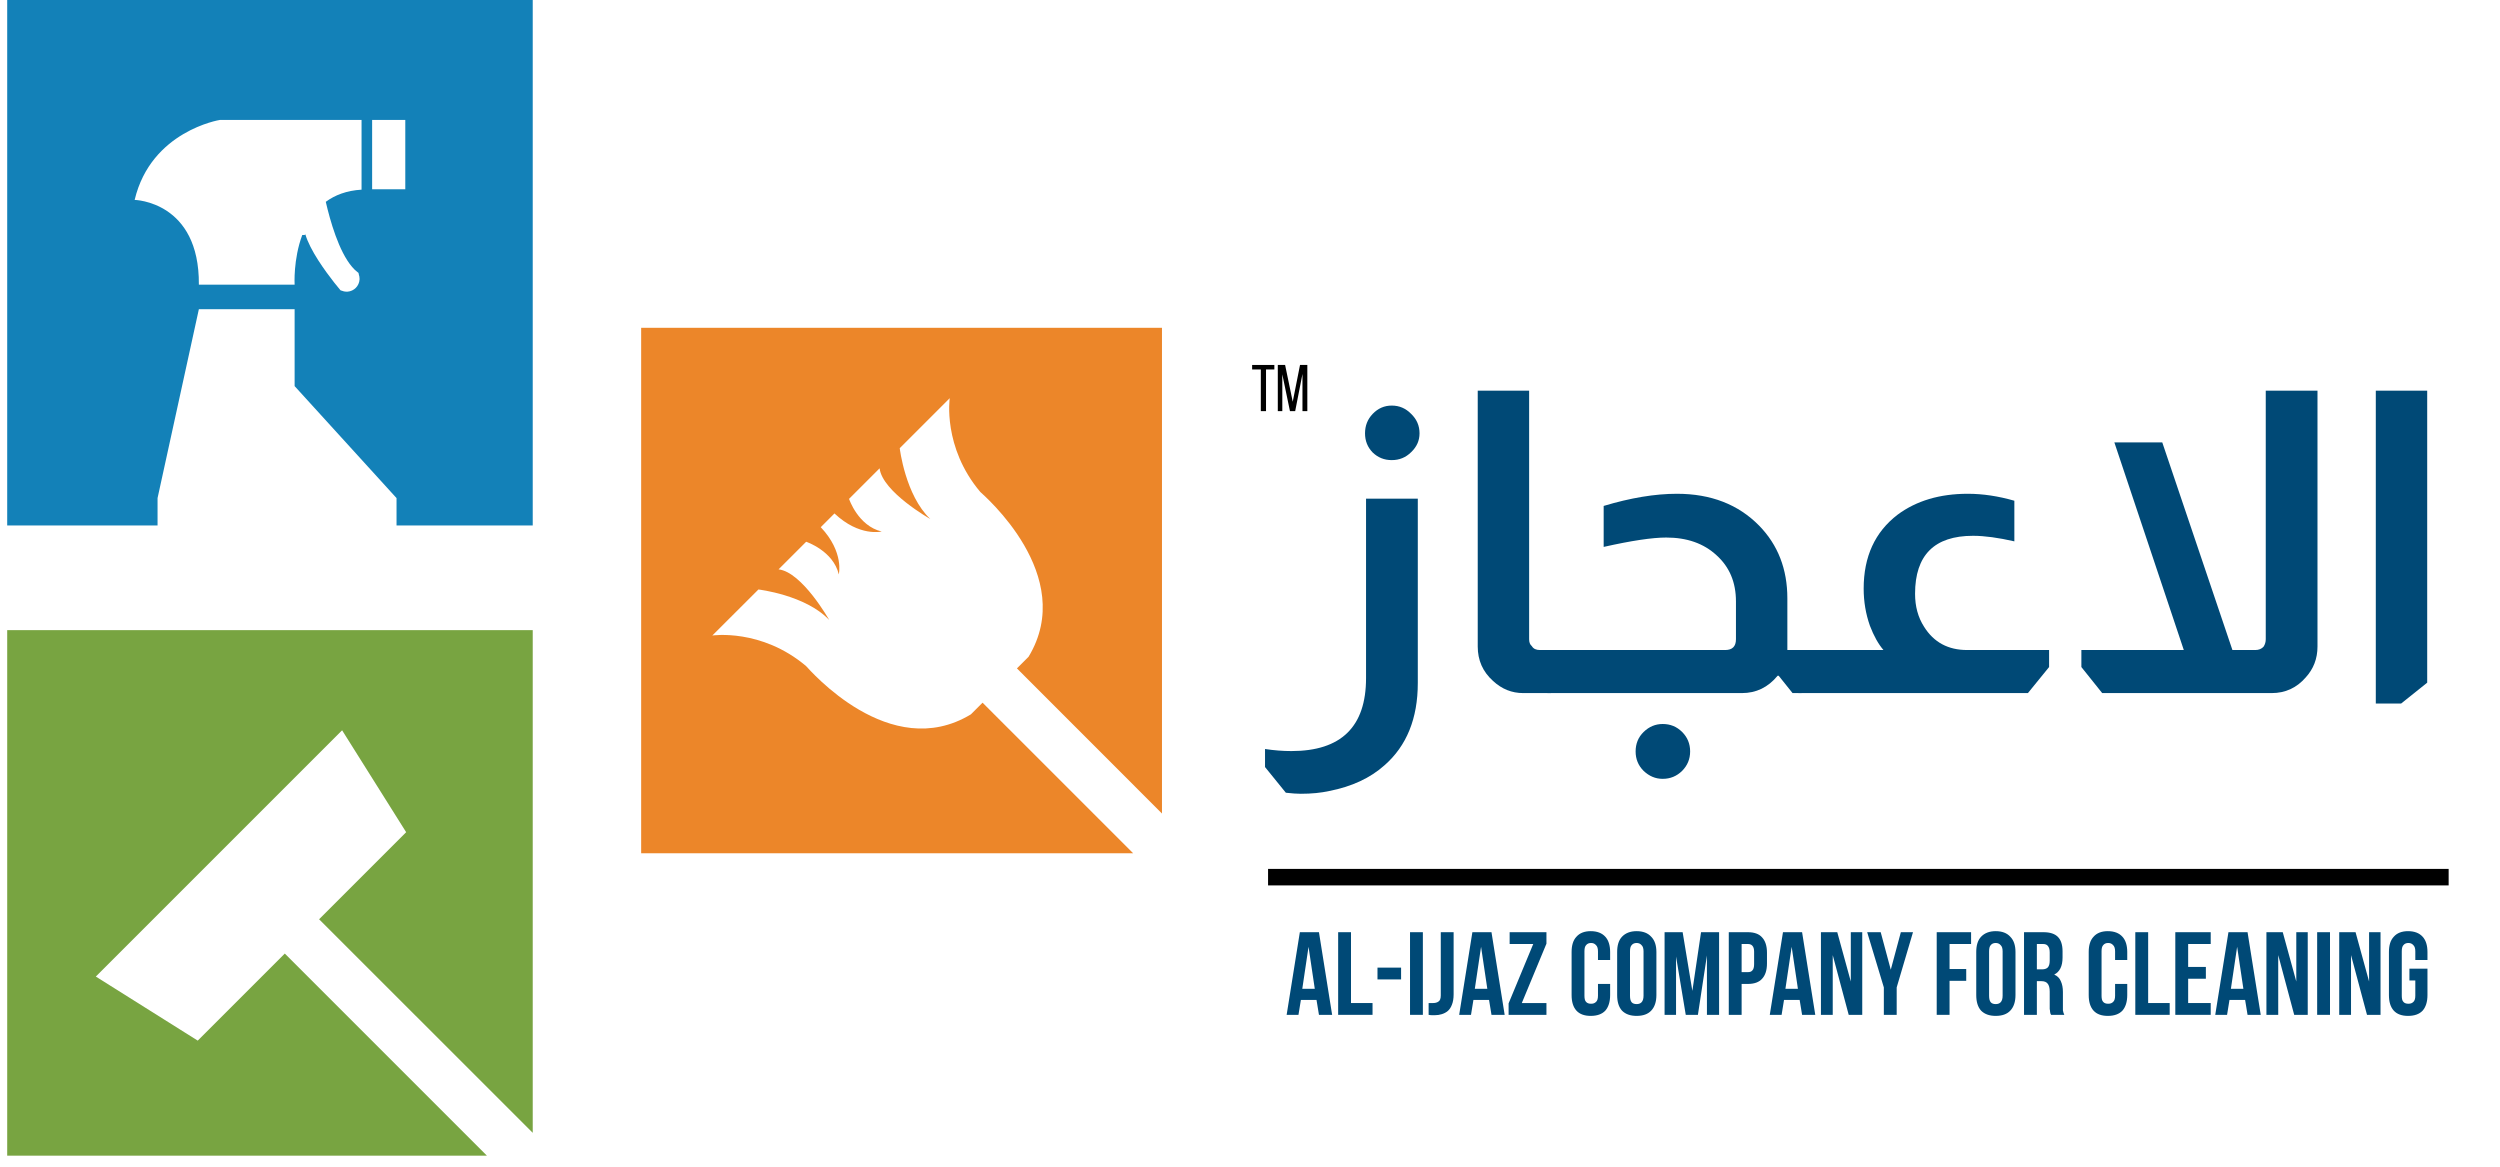
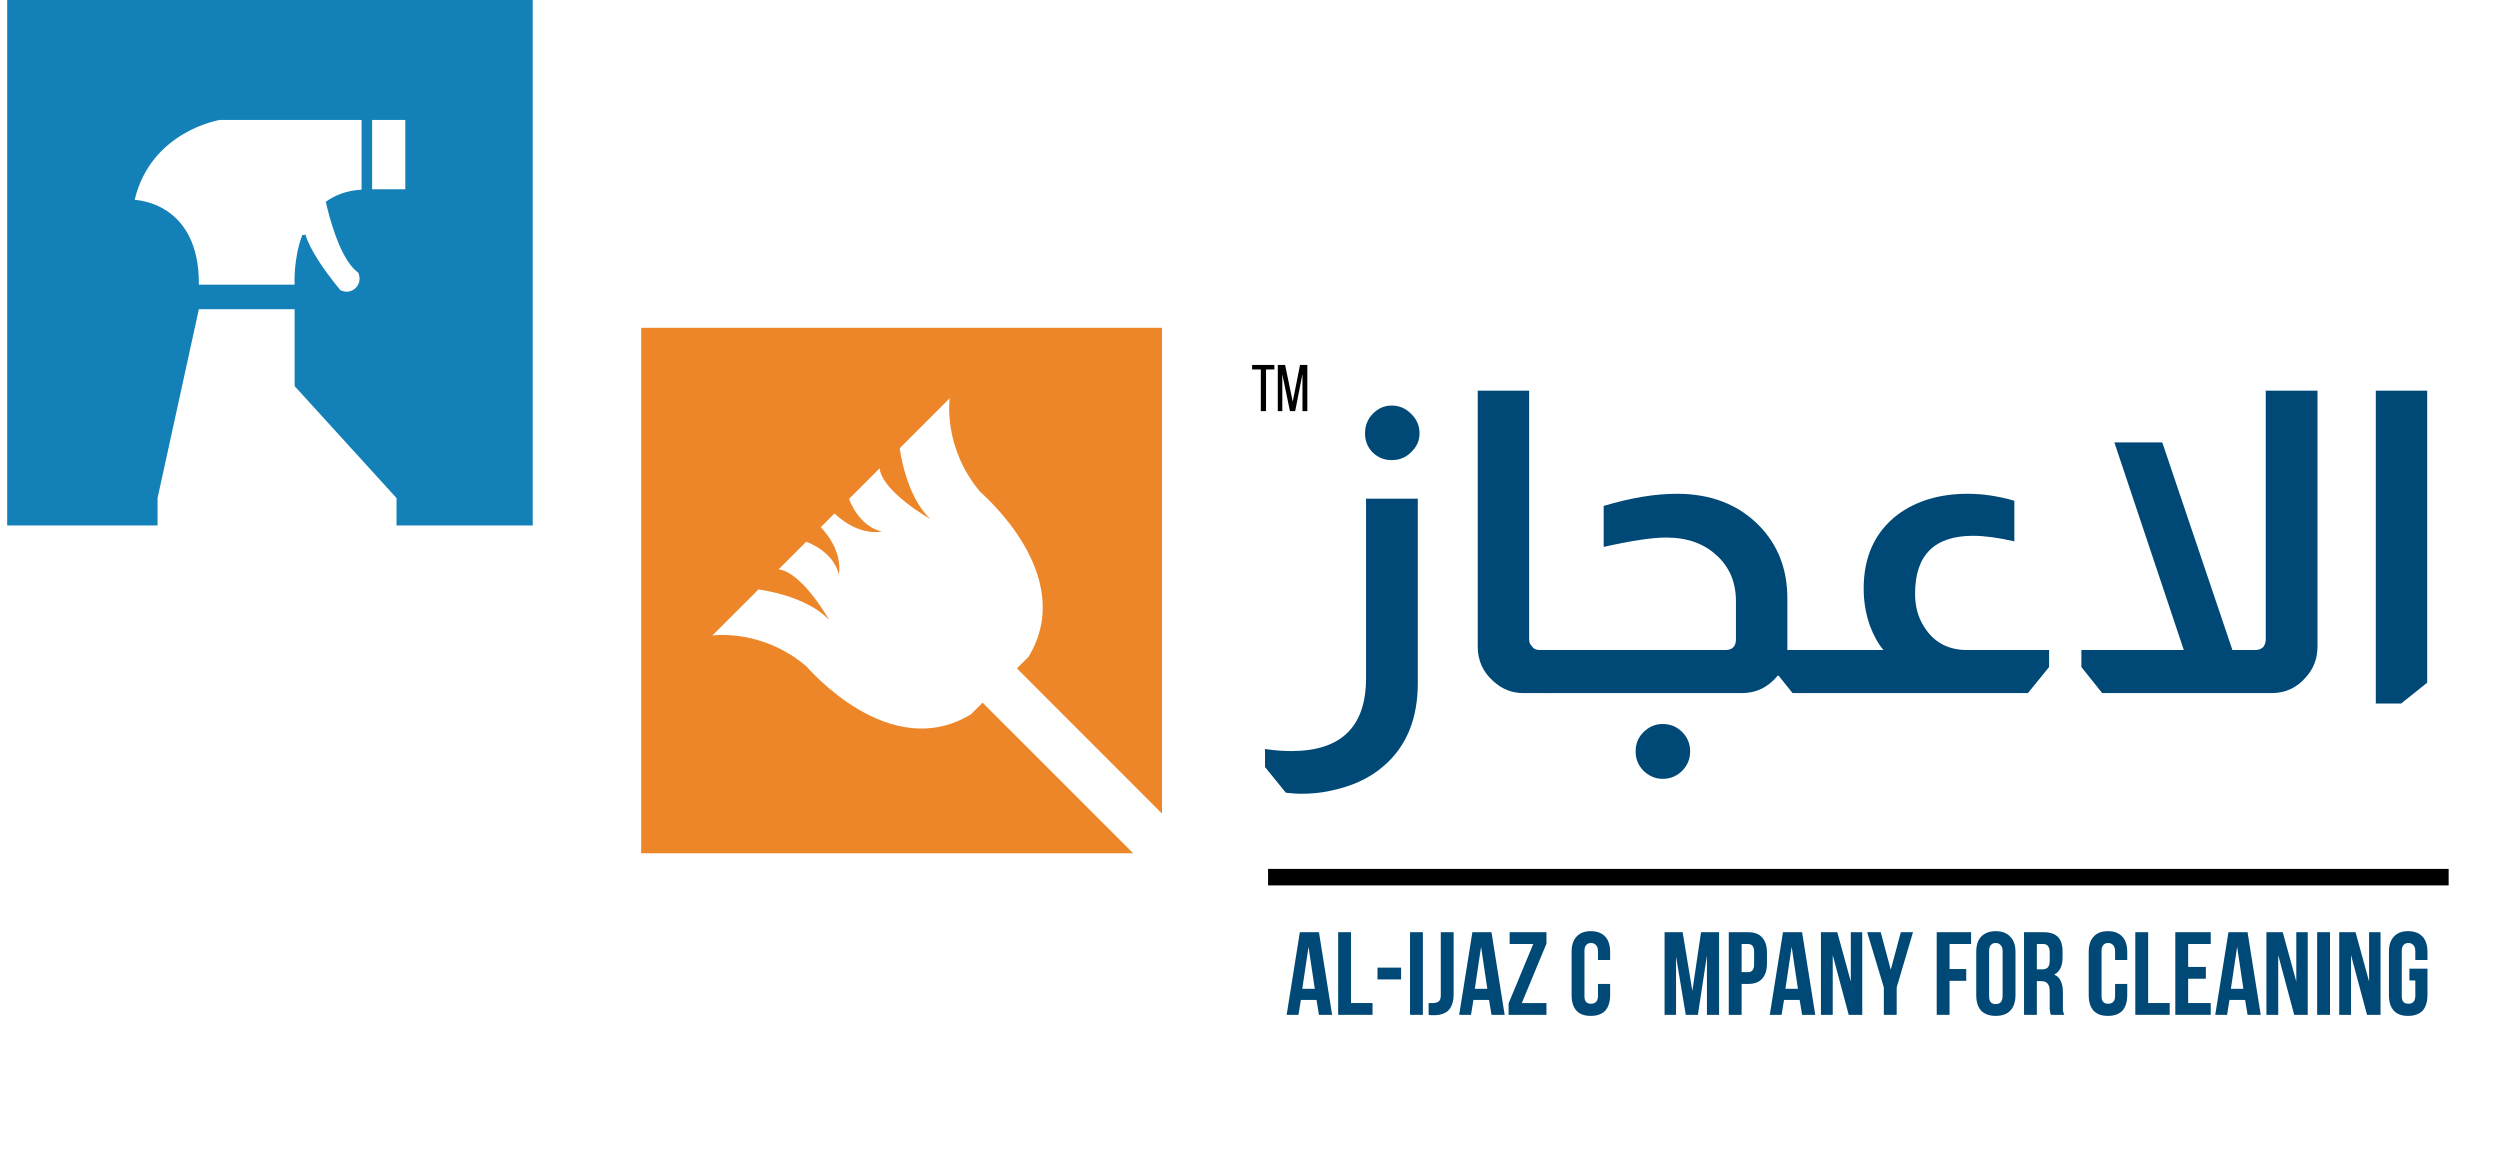
<svg xmlns="http://www.w3.org/2000/svg" width="150" zoomAndPan="magnify" viewBox="0 0 112.5 52.5" height="70" preserveAspectRatio="xMidYMid meet" version="1.0">
  <defs>
    <g />
    <clipPath id="790c7a4aee">
      <path d="M 28 14 L 52.289 14 L 52.289 39 L 28 39 Z M 28 14 " clip-rule="nonzero" />
    </clipPath>
    <clipPath id="eadd7d4fb0">
      <path d="M 0.281 28 L 24 28 L 24 52.004 L 0.281 52.004 Z M 0.281 28 " clip-rule="nonzero" />
    </clipPath>
    <clipPath id="4e019307d7">
      <path d="M 0.281 0 L 24 0 L 24 24 L 0.281 24 Z M 0.281 0 " clip-rule="nonzero" />
    </clipPath>
  </defs>
  <g fill="#004976" fill-opacity="1">
    <g transform="translate(57.16, 31.189)">
      <g>
        <path d="M 5.469 -12.938 C 5.812 -12.938 6.102 -12.812 6.344 -12.562 C 6.594 -12.32 6.719 -12.031 6.719 -11.688 C 6.719 -11.363 6.594 -11.082 6.344 -10.844 C 6.102 -10.602 5.812 -10.484 5.469 -10.484 C 5.133 -10.484 4.848 -10.598 4.609 -10.828 C 4.379 -11.066 4.266 -11.352 4.266 -11.688 C 4.266 -12.031 4.379 -12.32 4.609 -12.562 C 4.848 -12.812 5.133 -12.938 5.469 -12.938 Z M 6.641 -8.75 L 6.641 -0.453 C 6.641 1.141 6.141 2.375 5.141 3.25 C 4.504 3.82 3.676 4.207 2.656 4.406 C 2.289 4.488 1.863 4.531 1.375 4.531 C 1.207 4.531 0.984 4.516 0.703 4.484 L -0.234 3.328 L -0.234 2.516 C 0.172 2.578 0.566 2.609 0.953 2.609 C 3.191 2.609 4.312 1.516 4.312 -0.672 L 4.312 -8.75 Z M 6.641 -8.75 " />
      </g>
    </g>
  </g>
  <g fill="#004976" fill-opacity="1">
    <g transform="translate(65.186, 31.189)">
      <g>
        <path d="M 3.625 -13.609 L 3.625 -2.422 C 3.625 -2.285 3.664 -2.18 3.75 -2.109 C 3.82 -1.992 3.941 -1.938 4.109 -1.938 L 4.609 -1.938 L 4.609 0 L 3.359 0 C 2.848 0 2.395 -0.18 2 -0.547 C 1.539 -0.961 1.312 -1.477 1.312 -2.094 L 1.312 -13.609 Z M 3.625 -13.609 " />
      </g>
    </g>
  </g>
  <g fill="#004976" fill-opacity="1">
    <g transform="translate(69.712, 31.189)">
      <g>
        <path d="M 2.453 -8.422 C 3.66 -8.785 4.758 -8.969 5.75 -8.969 C 7.281 -8.969 8.516 -8.488 9.453 -7.531 C 10.297 -6.664 10.719 -5.578 10.719 -4.266 L 10.719 -1.938 L 11.359 -1.938 L 11.359 0 L 10.953 0 L 10.328 -0.781 L 10.281 -0.781 C 9.852 -0.258 9.316 0 8.672 0 L -0.078 0 L -0.078 -1.938 L 7.922 -1.938 C 8.242 -1.938 8.406 -2.098 8.406 -2.422 L 8.406 -4.125 C 8.406 -4.988 8.113 -5.68 7.531 -6.203 C 6.957 -6.734 6.203 -7 5.266 -7 C 4.641 -7 3.703 -6.859 2.453 -6.578 Z M 5.109 1.391 C 5.453 1.391 5.742 1.508 5.984 1.75 C 6.223 1.988 6.344 2.281 6.344 2.625 C 6.344 2.969 6.223 3.258 5.984 3.5 C 5.742 3.738 5.453 3.859 5.109 3.859 C 4.785 3.859 4.5 3.738 4.25 3.5 C 4.008 3.258 3.891 2.969 3.891 2.625 C 3.891 2.281 4.008 1.988 4.25 1.75 C 4.5 1.508 4.785 1.391 5.109 1.391 Z M 5.109 1.391 " />
      </g>
    </g>
  </g>
  <g fill="#004976" fill-opacity="1">
    <g transform="translate(80.99, 31.189)">
      <g>
        <path d="M 3.766 -1.938 C 3.535 -2.207 3.332 -2.57 3.156 -3.031 C 2.969 -3.562 2.875 -4.117 2.875 -4.703 C 2.875 -6.141 3.383 -7.25 4.406 -8.031 C 5.25 -8.656 6.301 -8.969 7.562 -8.969 C 8.238 -8.969 8.938 -8.863 9.656 -8.656 L 9.656 -6.828 C 8.938 -6.992 8.316 -7.078 7.797 -7.078 C 6.055 -7.078 5.188 -6.207 5.188 -4.469 C 5.188 -3.906 5.32 -3.41 5.594 -2.984 C 6.031 -2.285 6.676 -1.938 7.531 -1.938 L 11.219 -1.938 L 11.219 -1.172 L 10.266 0 L -0.062 0 L -0.062 -1.938 Z M 3.766 -1.938 " />
      </g>
    </g>
  </g>
  <g fill="#004976" fill-opacity="1">
    <g transform="translate(92.99, 31.189)">
      <g>
        <path d="M 11.297 -13.609 L 11.297 -2.094 C 11.297 -1.551 11.117 -1.086 10.766 -0.703 C 10.359 -0.234 9.848 0 9.234 0 L 1.609 0 L 0.672 -1.172 L 0.672 -1.938 L 5.281 -1.938 L 2.156 -11.281 L 4.312 -11.281 L 7.469 -1.938 L 8.5 -1.938 C 8.656 -1.938 8.781 -1.988 8.875 -2.094 C 8.938 -2.195 8.969 -2.305 8.969 -2.422 L 8.969 -13.609 Z M 11.297 -13.609 " />
      </g>
    </g>
  </g>
  <g fill="#004976" fill-opacity="1">
    <g transform="translate(105.599, 31.189)">
      <g>
        <path d="M 3.625 -13.609 L 3.625 -0.469 L 2.453 0.469 L 1.312 0.469 L 1.312 -13.609 Z M 3.625 -13.609 " />
      </g>
    </g>
  </g>
  <g clip-path="url(#790c7a4aee)">
    <path fill="#ec8629" d="M 45.762 30.078 L 52.496 36.816 L 52.496 14.75 L 28.852 14.75 L 28.852 38.398 L 50.992 38.398 L 44.215 31.621 L 43.691 32.145 C 40.039 34.363 36.414 30.113 36.273 29.973 C 34.258 28.27 32.055 28.598 32.055 28.598 L 34.129 26.527 C 34.129 26.527 36.254 26.773 37.316 27.902 C 37.316 27.902 36.098 25.742 35.035 25.621 L 36.277 24.379 C 36.277 24.379 37.496 24.785 37.746 25.848 C 37.746 25.848 37.996 24.848 36.934 23.723 L 37.551 23.105 C 38.676 24.168 39.676 23.918 39.676 23.918 C 38.613 23.668 38.207 22.449 38.207 22.449 L 39.582 21.074 C 39.707 22.137 41.863 23.355 41.863 23.355 C 40.738 22.293 40.488 20.168 40.488 20.168 L 42.738 17.918 C 42.738 17.918 42.41 20.121 44.113 22.137 C 44.254 22.277 48.5 25.898 46.285 29.555 Z M 45.762 30.078 " fill-opacity="1" fill-rule="nonzero" />
  </g>
  <g clip-path="url(#eadd7d4fb0)">
-     <path fill="#78a441" d="M 0.324 52.004 L 21.91 52.004 L 12.816 42.91 L 8.898 46.828 L 4.312 43.945 L 15.395 32.863 L 18.277 37.449 L 14.359 41.367 L 23.973 50.977 L 23.973 28.355 L 0.324 28.355 Z M 0.324 52.004 " fill-opacity="1" fill-rule="nonzero" />
-   </g>
+     </g>
  <g clip-path="url(#4e019307d7)">
    <path fill="#1381b8" d="M 0.324 23.645 L 7.09 23.645 L 7.09 22.414 L 8.949 13.914 L 13.258 13.914 L 13.258 17.375 L 17.844 22.414 L 17.844 23.645 L 23.973 23.645 L 23.973 0 L 0.324 0 Z M 16.746 5.398 L 18.238 5.398 L 18.238 8.516 L 16.746 8.516 Z M 9.891 5.398 L 16.27 5.398 L 16.27 8.535 C 15.594 8.574 15.07 8.781 14.66 9.082 C 14.852 9.914 15.242 11.312 15.848 12.016 C 15.93 12.113 16.016 12.195 16.109 12.262 C 16.117 12.266 16.121 12.273 16.129 12.277 C 16.129 12.277 16.141 12.305 16.148 12.355 C 16.168 12.414 16.18 12.477 16.18 12.543 C 16.18 12.555 16.18 12.566 16.18 12.574 C 16.164 12.867 15.934 13.102 15.641 13.125 C 15.629 13.125 15.613 13.125 15.598 13.125 C 15.512 13.125 15.43 13.105 15.355 13.074 C 15.348 13.07 15.336 13.07 15.328 13.066 C 15.328 13.066 15.324 13.062 15.316 13.055 C 15.285 13.016 15.18 12.895 15.039 12.715 C 14.641 12.207 13.945 11.258 13.738 10.535 C 13.75 10.574 13.691 10.582 13.602 10.574 C 13.191 11.676 13.258 12.809 13.258 12.809 L 8.949 12.809 C 8.98 9.059 6.059 8.996 6.059 8.996 C 6.797 5.891 9.891 5.398 9.891 5.398 Z M 9.891 5.398 " fill-opacity="1" fill-rule="nonzero" />
  </g>
  <g fill="#004976" fill-opacity="1">
    <g transform="translate(57.837, 45.668)">
      <g>
        <path d="M 2.109 0 L 1.516 0 L 1.406 -0.672 L 0.703 -0.672 L 0.594 0 L 0.062 0 L 0.656 -3.719 L 1.516 -3.719 Z M 0.766 -1.172 L 1.328 -1.172 L 1.047 -3.062 Z M 0.766 -1.172 " />
      </g>
    </g>
  </g>
  <g fill="#004976" fill-opacity="1">
    <g transform="translate(59.998, 45.668)">
      <g>
        <path d="M 0.219 -3.719 L 0.797 -3.719 L 0.797 -0.531 L 1.766 -0.531 L 1.766 0 L 0.219 0 Z M 0.219 -3.719 " />
      </g>
    </g>
  </g>
  <g fill="#004976" fill-opacity="1">
    <g transform="translate(61.799, 45.668)">
      <g>
        <path d="M 0.188 -2.125 L 1.25 -2.125 L 1.25 -1.594 L 0.188 -1.594 Z M 0.188 -2.125 " />
      </g>
    </g>
  </g>
  <g fill="#004976" fill-opacity="1">
    <g transform="translate(63.232, 45.668)">
      <g>
        <path d="M 0.219 -3.719 L 0.797 -3.719 L 0.797 0 L 0.219 0 Z M 0.219 -3.719 " />
      </g>
    </g>
  </g>
  <g fill="#004976" fill-opacity="1">
    <g transform="translate(64.241, 45.668)">
      <g>
        <path d="M 0.047 -0.531 C 0.078 -0.531 0.109 -0.531 0.141 -0.531 C 0.18 -0.531 0.219 -0.531 0.25 -0.531 C 0.344 -0.531 0.422 -0.551 0.484 -0.594 C 0.555 -0.633 0.594 -0.727 0.594 -0.875 L 0.594 -3.719 L 1.172 -3.719 L 1.172 -0.922 C 1.172 -0.734 1.145 -0.578 1.094 -0.453 C 1.051 -0.336 0.988 -0.242 0.906 -0.172 C 0.832 -0.109 0.742 -0.062 0.641 -0.031 C 0.547 0 0.441 0.016 0.328 0.016 C 0.273 0.016 0.227 0.016 0.188 0.016 C 0.145 0.016 0.098 0.008 0.047 0 Z M 0.047 -0.531 " />
      </g>
    </g>
  </g>
  <g fill="#004976" fill-opacity="1">
    <g transform="translate(65.601, 45.668)">
      <g>
        <path d="M 2.109 0 L 1.516 0 L 1.406 -0.672 L 0.703 -0.672 L 0.594 0 L 0.062 0 L 0.656 -3.719 L 1.516 -3.719 Z M 0.766 -1.172 L 1.328 -1.172 L 1.047 -3.062 Z M 0.766 -1.172 " />
      </g>
    </g>
  </g>
  <g fill="#004976" fill-opacity="1">
    <g transform="translate(67.762, 45.668)">
      <g>
        <path d="M 1.828 -3.719 L 1.828 -3.203 L 0.719 -0.531 L 1.828 -0.531 L 1.828 0 L 0.125 0 L 0.125 -0.516 L 1.234 -3.188 L 0.172 -3.188 L 0.172 -3.719 Z M 1.828 -3.719 " />
      </g>
    </g>
  </g>
  <g fill="#004976" fill-opacity="1">
    <g transform="translate(69.727, 45.668)">
      <g />
    </g>
  </g>
  <g fill="#004976" fill-opacity="1">
    <g transform="translate(70.55, 45.668)">
      <g>
        <path d="M 1.906 -1.391 L 1.906 -0.891 C 1.906 -0.586 1.832 -0.352 1.688 -0.188 C 1.539 -0.031 1.32 0.047 1.031 0.047 C 0.75 0.047 0.535 -0.031 0.391 -0.188 C 0.242 -0.352 0.172 -0.586 0.172 -0.891 L 0.172 -2.828 C 0.172 -3.129 0.242 -3.359 0.391 -3.516 C 0.535 -3.68 0.75 -3.766 1.031 -3.766 C 1.32 -3.766 1.539 -3.68 1.688 -3.516 C 1.832 -3.359 1.906 -3.129 1.906 -2.828 L 1.906 -2.469 L 1.359 -2.469 L 1.359 -2.859 C 1.359 -2.992 1.328 -3.086 1.266 -3.141 C 1.211 -3.203 1.141 -3.234 1.047 -3.234 C 0.953 -3.234 0.879 -3.203 0.828 -3.141 C 0.773 -3.086 0.75 -2.992 0.75 -2.859 L 0.75 -0.859 C 0.75 -0.723 0.773 -0.629 0.828 -0.578 C 0.879 -0.523 0.953 -0.5 1.047 -0.5 C 1.141 -0.5 1.211 -0.523 1.266 -0.578 C 1.328 -0.629 1.359 -0.723 1.359 -0.859 L 1.359 -1.391 Z M 1.906 -1.391 " />
      </g>
    </g>
  </g>
  <g fill="#004976" fill-opacity="1">
    <g transform="translate(72.6, 45.668)">
      <g>
-         <path d="M 0.75 -0.859 C 0.75 -0.723 0.773 -0.625 0.828 -0.562 C 0.879 -0.508 0.953 -0.484 1.047 -0.484 C 1.141 -0.484 1.211 -0.508 1.266 -0.562 C 1.328 -0.625 1.359 -0.723 1.359 -0.859 L 1.359 -2.859 C 1.359 -2.992 1.328 -3.086 1.266 -3.141 C 1.211 -3.203 1.141 -3.234 1.047 -3.234 C 0.953 -3.234 0.879 -3.203 0.828 -3.141 C 0.773 -3.086 0.75 -2.992 0.75 -2.859 Z M 0.172 -2.828 C 0.172 -3.129 0.242 -3.359 0.391 -3.516 C 0.547 -3.68 0.766 -3.766 1.047 -3.766 C 1.336 -3.766 1.555 -3.68 1.703 -3.516 C 1.859 -3.359 1.938 -3.129 1.938 -2.828 L 1.938 -0.891 C 1.938 -0.586 1.859 -0.352 1.703 -0.188 C 1.555 -0.031 1.336 0.047 1.047 0.047 C 0.766 0.047 0.547 -0.031 0.391 -0.188 C 0.242 -0.352 0.172 -0.586 0.172 -0.891 Z M 0.172 -2.828 " />
-       </g>
+         </g>
    </g>
  </g>
  <g fill="#004976" fill-opacity="1">
    <g transform="translate(74.703, 45.668)">
      <g>
        <path d="M 1.453 -1.078 L 1.844 -3.719 L 2.656 -3.719 L 2.656 0 L 2.109 0 L 2.109 -2.672 L 1.703 0 L 1.156 0 L 0.719 -2.625 L 0.719 0 L 0.203 0 L 0.203 -3.719 L 1.016 -3.719 Z M 1.453 -1.078 " />
      </g>
    </g>
  </g>
  <g fill="#004976" fill-opacity="1">
    <g transform="translate(77.576, 45.668)">
      <g>
        <path d="M 1.078 -3.719 C 1.367 -3.719 1.582 -3.641 1.719 -3.484 C 1.863 -3.328 1.938 -3.098 1.938 -2.797 L 1.938 -2.312 C 1.938 -2.008 1.863 -1.781 1.719 -1.625 C 1.582 -1.469 1.367 -1.391 1.078 -1.391 L 0.797 -1.391 L 0.797 0 L 0.219 0 L 0.219 -3.719 Z M 0.797 -3.188 L 0.797 -1.922 L 1.078 -1.922 C 1.172 -1.922 1.238 -1.945 1.281 -2 C 1.332 -2.051 1.359 -2.145 1.359 -2.281 L 1.359 -2.844 C 1.359 -2.969 1.332 -3.055 1.281 -3.109 C 1.238 -3.16 1.172 -3.188 1.078 -3.188 Z M 0.797 -3.188 " />
      </g>
    </g>
  </g>
  <g fill="#004976" fill-opacity="1">
    <g transform="translate(79.578, 45.668)">
      <g>
        <path d="M 2.109 0 L 1.516 0 L 1.406 -0.672 L 0.703 -0.672 L 0.594 0 L 0.062 0 L 0.656 -3.719 L 1.516 -3.719 Z M 0.766 -1.172 L 1.328 -1.172 L 1.047 -3.062 Z M 0.766 -1.172 " />
      </g>
    </g>
  </g>
  <g fill="#004976" fill-opacity="1">
    <g transform="translate(81.739, 45.668)">
      <g>
        <path d="M 0.734 -2.688 L 0.734 0 L 0.203 0 L 0.203 -3.719 L 0.938 -3.719 L 1.547 -1.5 L 1.547 -3.719 L 2.062 -3.719 L 2.062 0 L 1.453 0 Z M 0.734 -2.688 " />
      </g>
    </g>
  </g>
  <g fill="#004976" fill-opacity="1">
    <g transform="translate(84.007, 45.668)">
      <g>
        <path d="M 0.766 -1.234 L 0.016 -3.719 L 0.625 -3.719 L 1.078 -2.031 L 1.531 -3.719 L 2.078 -3.719 L 1.344 -1.234 L 1.344 0 L 0.766 0 Z M 0.766 -1.234 " />
      </g>
    </g>
  </g>
  <g fill="#004976" fill-opacity="1">
    <g transform="translate(86.11, 45.668)">
      <g />
    </g>
  </g>
  <g fill="#004976" fill-opacity="1">
    <g transform="translate(86.933, 45.668)">
      <g>
        <path d="M 0.797 -2.062 L 1.547 -2.062 L 1.547 -1.531 L 0.797 -1.531 L 0.797 0 L 0.219 0 L 0.219 -3.719 L 1.766 -3.719 L 1.766 -3.188 L 0.797 -3.188 Z M 0.797 -2.062 " />
      </g>
    </g>
  </g>
  <g fill="#004976" fill-opacity="1">
    <g transform="translate(88.759, 45.668)">
      <g>
        <path d="M 0.75 -0.859 C 0.75 -0.723 0.773 -0.625 0.828 -0.562 C 0.879 -0.508 0.953 -0.484 1.047 -0.484 C 1.141 -0.484 1.211 -0.508 1.266 -0.562 C 1.328 -0.625 1.359 -0.723 1.359 -0.859 L 1.359 -2.859 C 1.359 -2.992 1.328 -3.086 1.266 -3.141 C 1.211 -3.203 1.141 -3.234 1.047 -3.234 C 0.953 -3.234 0.879 -3.203 0.828 -3.141 C 0.773 -3.086 0.75 -2.992 0.75 -2.859 Z M 0.172 -2.828 C 0.172 -3.129 0.242 -3.359 0.391 -3.516 C 0.547 -3.68 0.766 -3.766 1.047 -3.766 C 1.336 -3.766 1.555 -3.68 1.703 -3.516 C 1.859 -3.359 1.938 -3.129 1.938 -2.828 L 1.938 -0.891 C 1.938 -0.586 1.859 -0.352 1.703 -0.188 C 1.555 -0.031 1.336 0.047 1.047 0.047 C 0.766 0.047 0.547 -0.031 0.391 -0.188 C 0.242 -0.352 0.172 -0.586 0.172 -0.891 Z M 0.172 -2.828 " />
      </g>
    </g>
  </g>
  <g fill="#004976" fill-opacity="1">
    <g transform="translate(90.862, 45.668)">
      <g>
        <path d="M 1.438 0 C 1.426 -0.02 1.414 -0.039 1.406 -0.062 C 1.406 -0.082 1.398 -0.109 1.391 -0.141 C 1.391 -0.18 1.383 -0.223 1.375 -0.266 C 1.375 -0.316 1.375 -0.379 1.375 -0.453 L 1.375 -1.047 C 1.375 -1.211 1.344 -1.332 1.281 -1.406 C 1.227 -1.477 1.133 -1.516 1 -1.516 L 0.797 -1.516 L 0.797 0 L 0.219 0 L 0.219 -3.719 L 1.094 -3.719 C 1.395 -3.719 1.613 -3.645 1.75 -3.5 C 1.883 -3.363 1.953 -3.148 1.953 -2.859 L 1.953 -2.578 C 1.953 -2.191 1.828 -1.938 1.578 -1.812 C 1.723 -1.75 1.82 -1.648 1.875 -1.516 C 1.938 -1.379 1.969 -1.219 1.969 -1.031 L 1.969 -0.453 C 1.969 -0.359 1.969 -0.273 1.969 -0.203 C 1.977 -0.141 2 -0.07 2.031 0 Z M 0.797 -3.188 L 0.797 -2.047 L 1.031 -2.047 C 1.133 -2.047 1.219 -2.07 1.281 -2.125 C 1.344 -2.188 1.375 -2.289 1.375 -2.438 L 1.375 -2.812 C 1.375 -2.938 1.348 -3.031 1.297 -3.094 C 1.254 -3.156 1.18 -3.188 1.078 -3.188 Z M 0.797 -3.188 " />
      </g>
    </g>
  </g>
  <g fill="#004976" fill-opacity="1">
    <g transform="translate(92.997, 45.668)">
      <g />
    </g>
  </g>
  <g fill="#004976" fill-opacity="1">
    <g transform="translate(93.82, 45.668)">
      <g>
        <path d="M 1.906 -1.391 L 1.906 -0.891 C 1.906 -0.586 1.832 -0.352 1.688 -0.188 C 1.539 -0.031 1.32 0.047 1.031 0.047 C 0.75 0.047 0.535 -0.031 0.391 -0.188 C 0.242 -0.352 0.172 -0.586 0.172 -0.891 L 0.172 -2.828 C 0.172 -3.129 0.242 -3.359 0.391 -3.516 C 0.535 -3.68 0.75 -3.766 1.031 -3.766 C 1.32 -3.766 1.539 -3.68 1.688 -3.516 C 1.832 -3.359 1.906 -3.129 1.906 -2.828 L 1.906 -2.469 L 1.359 -2.469 L 1.359 -2.859 C 1.359 -2.992 1.328 -3.086 1.266 -3.141 C 1.211 -3.203 1.141 -3.234 1.047 -3.234 C 0.953 -3.234 0.879 -3.203 0.828 -3.141 C 0.773 -3.086 0.75 -2.992 0.75 -2.859 L 0.75 -0.859 C 0.75 -0.723 0.773 -0.629 0.828 -0.578 C 0.879 -0.523 0.953 -0.5 1.047 -0.5 C 1.141 -0.5 1.211 -0.523 1.266 -0.578 C 1.328 -0.629 1.359 -0.723 1.359 -0.859 L 1.359 -1.391 Z M 1.906 -1.391 " />
      </g>
    </g>
  </g>
  <g fill="#004976" fill-opacity="1">
    <g transform="translate(95.87, 45.668)">
      <g>
        <path d="M 0.219 -3.719 L 0.797 -3.719 L 0.797 -0.531 L 1.766 -0.531 L 1.766 0 L 0.219 0 Z M 0.219 -3.719 " />
      </g>
    </g>
  </g>
  <g fill="#004976" fill-opacity="1">
    <g transform="translate(97.67, 45.668)">
      <g>
        <path d="M 0.797 -2.156 L 1.594 -2.156 L 1.594 -1.625 L 0.797 -1.625 L 0.797 -0.531 L 1.812 -0.531 L 1.812 0 L 0.219 0 L 0.219 -3.719 L 1.812 -3.719 L 1.812 -3.188 L 0.797 -3.188 Z M 0.797 -2.156 " />
      </g>
    </g>
  </g>
  <g fill="#004976" fill-opacity="1">
    <g transform="translate(99.624, 45.668)">
      <g>
        <path d="M 2.109 0 L 1.516 0 L 1.406 -0.672 L 0.703 -0.672 L 0.594 0 L 0.062 0 L 0.656 -3.719 L 1.516 -3.719 Z M 0.766 -1.172 L 1.328 -1.172 L 1.047 -3.062 Z M 0.766 -1.172 " />
      </g>
    </g>
  </g>
  <g fill="#004976" fill-opacity="1">
    <g transform="translate(101.786, 45.668)">
      <g>
        <path d="M 0.734 -2.688 L 0.734 0 L 0.203 0 L 0.203 -3.719 L 0.938 -3.719 L 1.547 -1.5 L 1.547 -3.719 L 2.062 -3.719 L 2.062 0 L 1.453 0 Z M 0.734 -2.688 " />
      </g>
    </g>
  </g>
  <g fill="#004976" fill-opacity="1">
    <g transform="translate(104.053, 45.668)">
      <g>
        <path d="M 0.219 -3.719 L 0.797 -3.719 L 0.797 0 L 0.219 0 Z M 0.219 -3.719 " />
      </g>
    </g>
  </g>
  <g fill="#004976" fill-opacity="1">
    <g transform="translate(105.062, 45.668)">
      <g>
        <path d="M 0.734 -2.688 L 0.734 0 L 0.203 0 L 0.203 -3.719 L 0.938 -3.719 L 1.547 -1.5 L 1.547 -3.719 L 2.062 -3.719 L 2.062 0 L 1.453 0 Z M 0.734 -2.688 " />
      </g>
    </g>
  </g>
  <g fill="#004976" fill-opacity="1">
    <g transform="translate(107.33, 45.668)">
      <g>
        <path d="M 1.094 -2.078 L 1.906 -2.078 L 1.906 -0.891 C 1.906 -0.586 1.832 -0.352 1.688 -0.188 C 1.539 -0.031 1.32 0.047 1.031 0.047 C 0.75 0.047 0.535 -0.031 0.391 -0.188 C 0.242 -0.352 0.172 -0.586 0.172 -0.891 L 0.172 -2.828 C 0.172 -3.129 0.242 -3.359 0.391 -3.516 C 0.535 -3.68 0.75 -3.766 1.031 -3.766 C 1.32 -3.766 1.539 -3.68 1.688 -3.516 C 1.832 -3.359 1.906 -3.129 1.906 -2.828 L 1.906 -2.469 L 1.359 -2.469 L 1.359 -2.859 C 1.359 -2.992 1.328 -3.086 1.266 -3.141 C 1.211 -3.203 1.141 -3.234 1.047 -3.234 C 0.953 -3.234 0.879 -3.203 0.828 -3.141 C 0.773 -3.086 0.75 -2.992 0.75 -2.859 L 0.75 -0.859 C 0.75 -0.723 0.773 -0.629 0.828 -0.578 C 0.879 -0.523 0.953 -0.5 1.047 -0.5 C 1.141 -0.5 1.211 -0.523 1.266 -0.578 C 1.328 -0.629 1.359 -0.723 1.359 -0.859 L 1.359 -1.547 L 1.094 -1.547 Z M 1.094 -2.078 " />
      </g>
    </g>
  </g>
  <path stroke-linecap="butt" transform="matrix(0.743, 0, -0, 0.743, 57.063, 39.102)" fill="none" stroke-linejoin="miter" d="M -0 0.498 L 71.502 0.498 " stroke="#000000" stroke-width="1" stroke-opacity="1" stroke-miterlimit="4" />
  <g fill="#000000" fill-opacity="1">
    <g transform="translate(56.315, 18.501)">
      <g>
        <path d="M 0.422 0 L 0.422 -1.875 L 0.031 -1.875 L 0.031 -2.078 L 1.031 -2.078 L 1.031 -1.875 L 0.656 -1.875 L 0.656 0 Z M 0.422 0 " />
      </g>
    </g>
  </g>
  <g fill="#000000" fill-opacity="1">
    <g transform="translate(57.392, 18.501)">
      <g>
        <path d="M 0.891 0 L 0.656 0 L 0.312 -1.656 L 0.312 0 L 0.109 0 L 0.109 -2.078 L 0.438 -2.078 L 0.781 -0.422 L 1.109 -2.078 L 1.438 -2.078 L 1.438 0 L 1.219 0 L 1.219 -1.672 Z M 0.891 0 " />
      </g>
    </g>
  </g>
</svg>